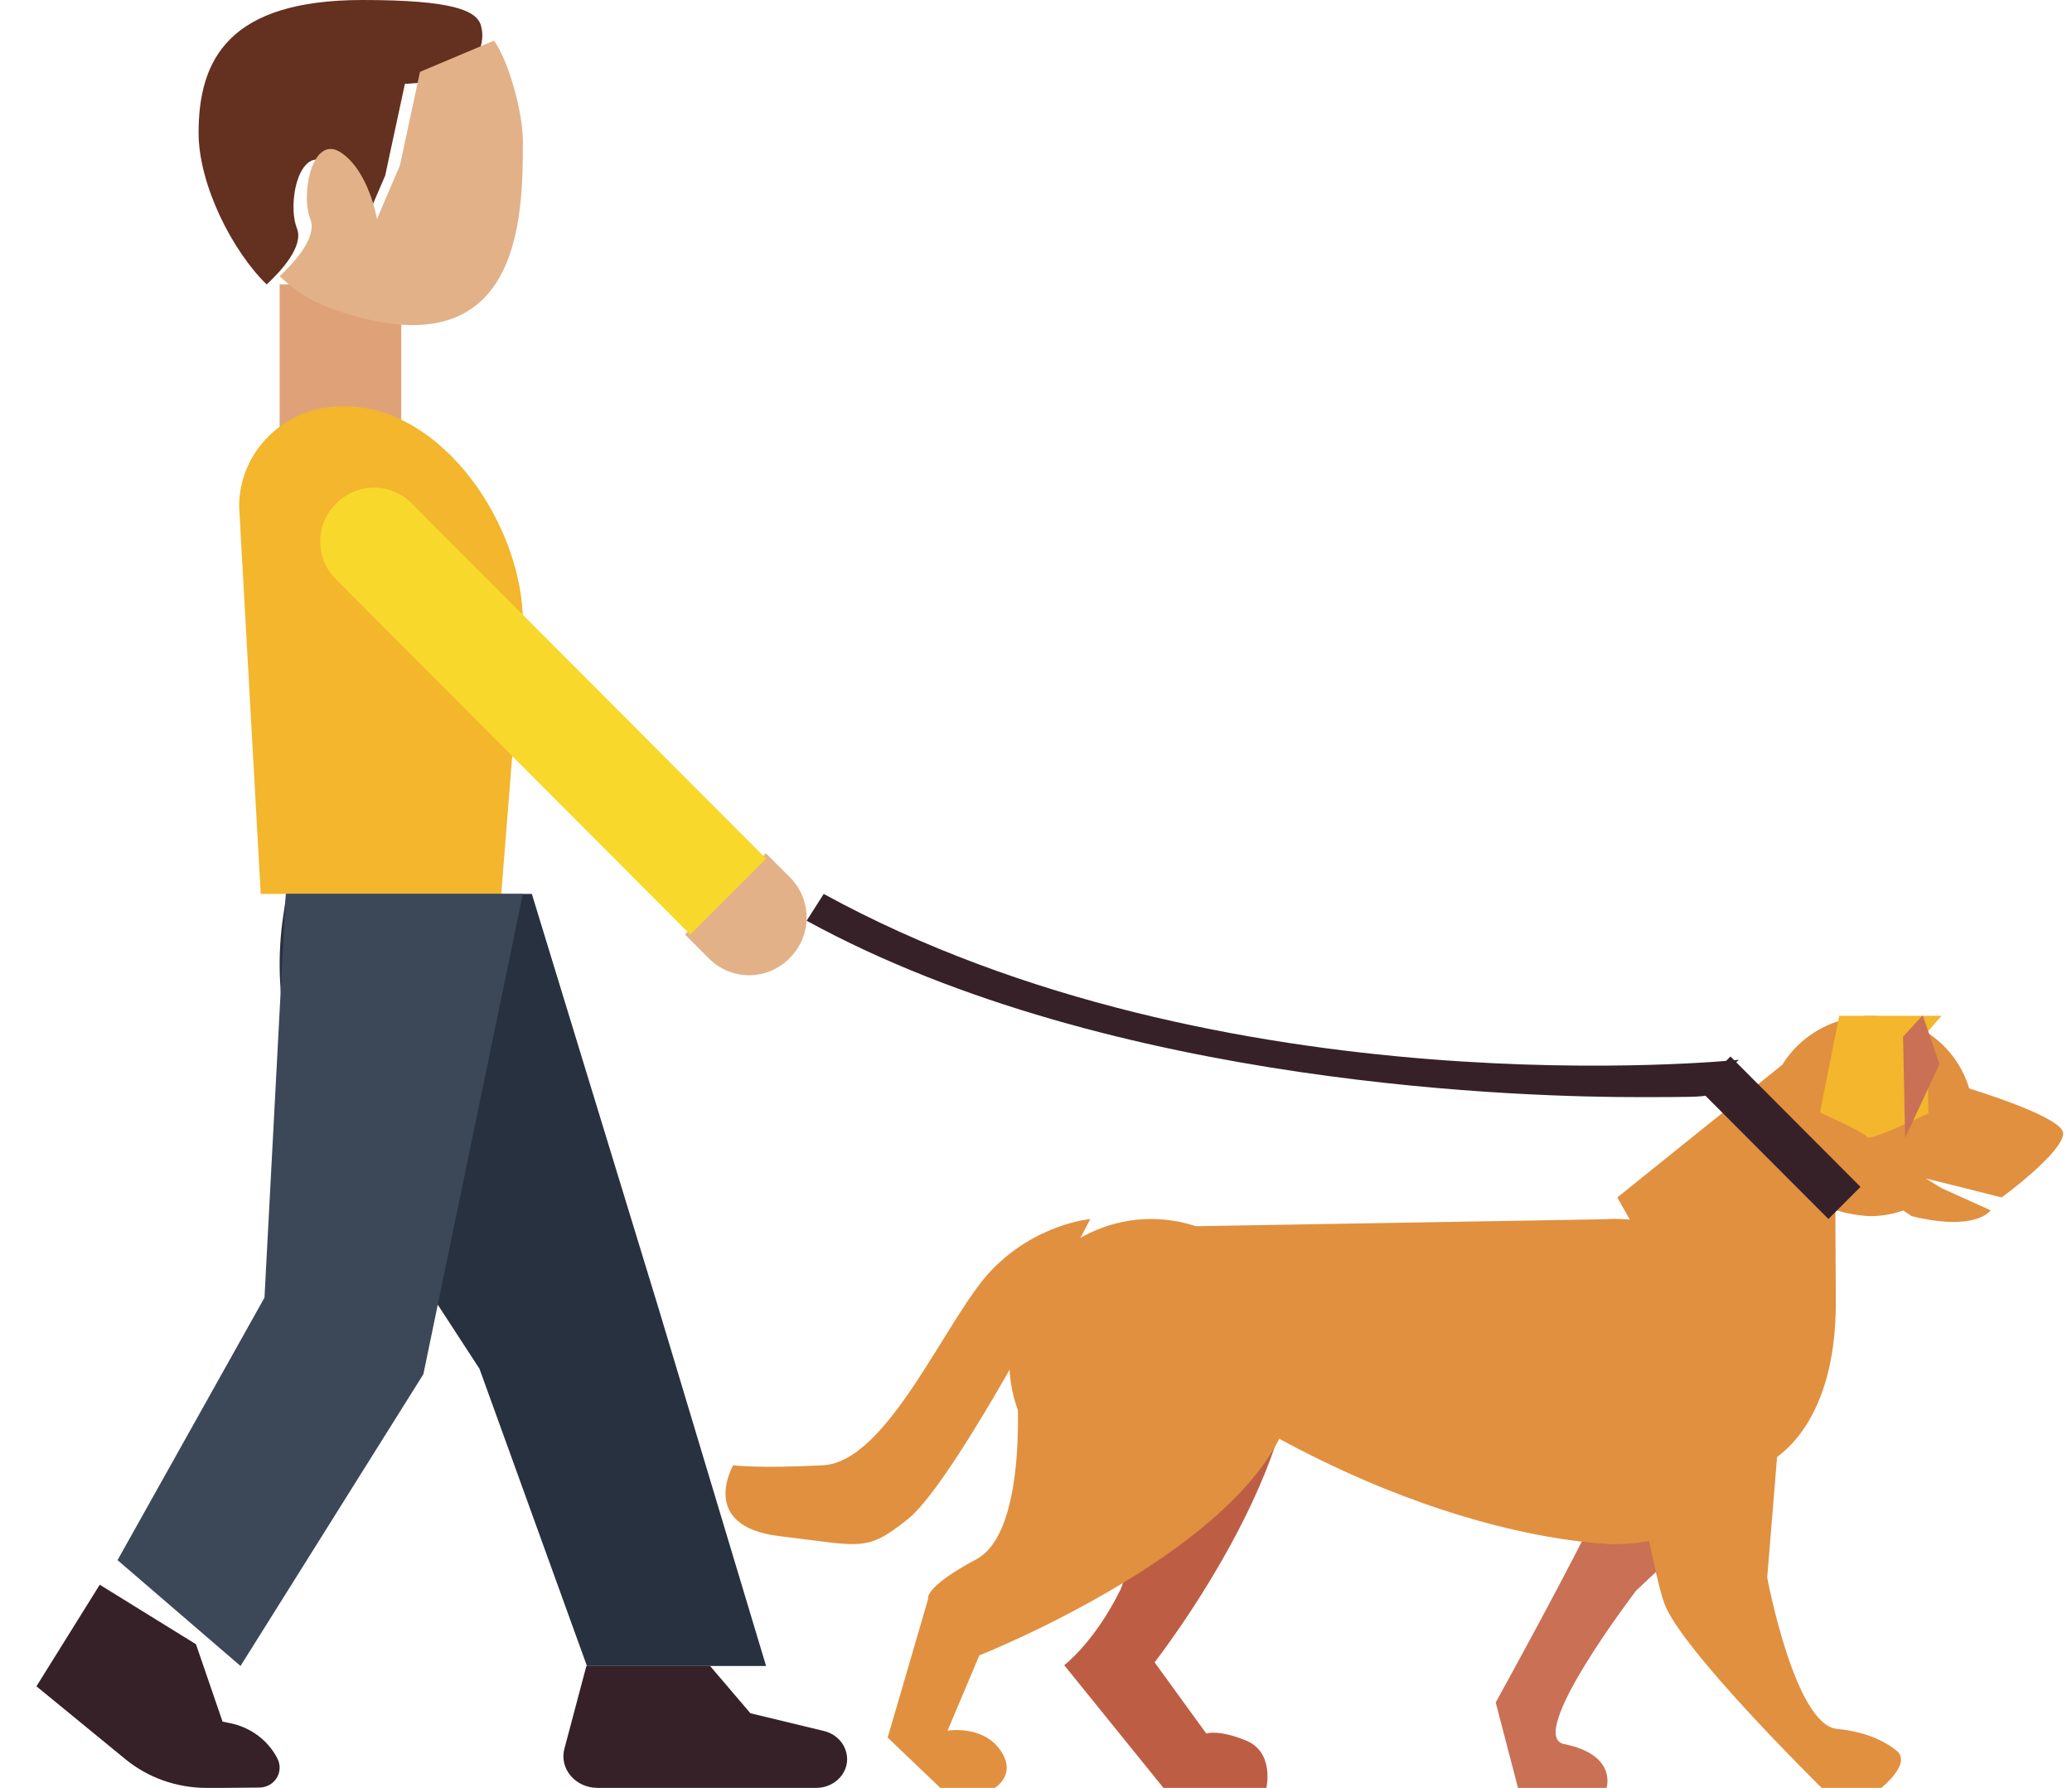
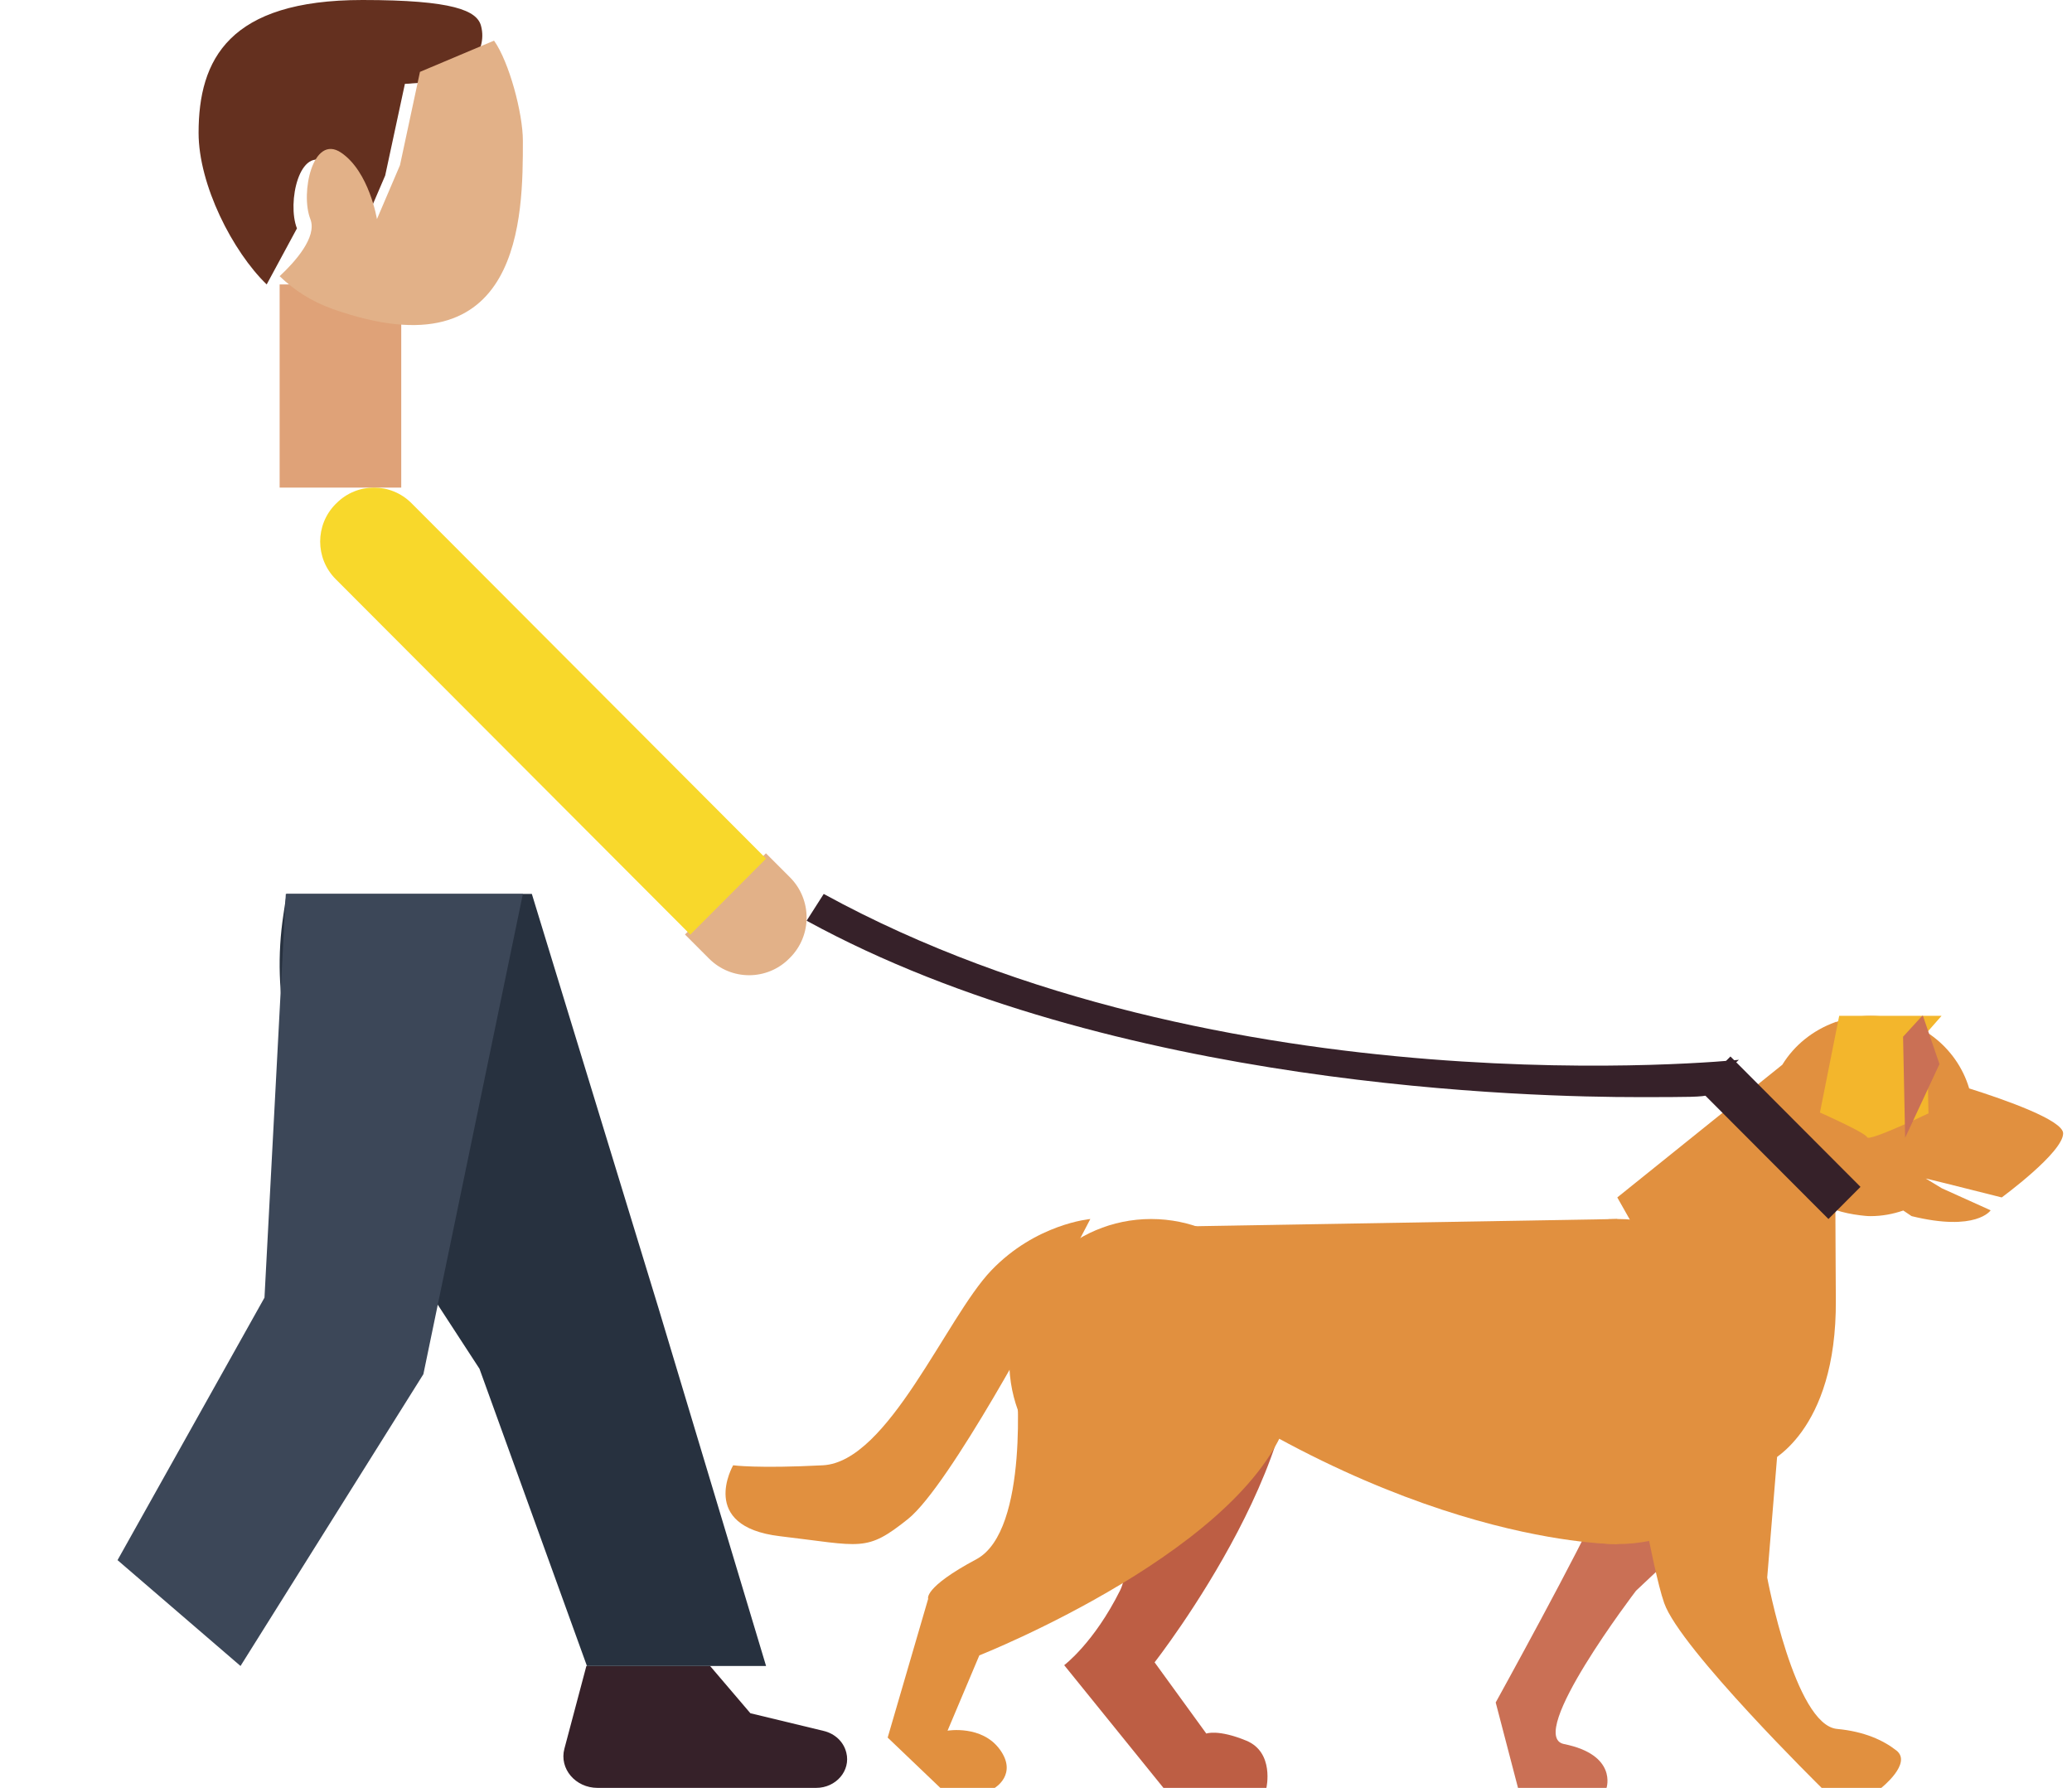
<svg xmlns="http://www.w3.org/2000/svg" width="51" height="44" viewBox="0 0 51 44" fill="none">
  <path fill-rule="evenodd" clip-rule="evenodd" d="M40.176 34C40.176 34 40.163 34.076 40.138 34.205C40.039 34.729 39.753 36.132 39.396 36.976C38.95 38.031 36.815 41.898 36.815 41.898L37.364 44H39.543C39.543 44 39.817 43.187 38.496 42.921C37.533 42.727 40.269 39.148 40.269 39.148L42.801 36.765L40.176 34Z" fill="#CA7055" />
  <path fill-rule="evenodd" clip-rule="evenodd" d="M19.854 22.659L20.275 22C30.119 27.39 42.678 26.092 42.801 26.082C42.801 26.082 42.801 26.082 42.304 26.541C41.807 27 42.801 27 40.316 27C37.832 27 27.413 26.797 19.854 22.659Z" fill="#362129" />
-   <path fill-rule="evenodd" clip-rule="evenodd" d="M5.478 44L6.381 43.992C6.76 43.989 6.995 43.606 6.829 43.279C6.607 42.843 6.182 42.511 5.659 42.406L5.478 42.37L4.824 40.465L2.455 39L0.897 41.5L3.087 43.294C3.643 43.75 4.35 44 5.082 44H5.478Z" fill="#362129" />
  <path fill-rule="evenodd" clip-rule="evenodd" d="M14.433 41L13.892 43.036C13.761 43.526 14.163 44 14.709 44H20.088C20.58 44 20.943 43.575 20.831 43.132L20.827 43.119C20.762 42.865 20.551 42.665 20.277 42.599L18.47 42.163L17.478 41H14.433Z" fill="#362129" />
  <path fill-rule="evenodd" clip-rule="evenodd" d="M6.883 12H9.876V7H6.883V12Z" fill="#DFA278" />
-   <path fill-rule="evenodd" clip-rule="evenodd" d="M12.338 22H6.418L5.886 12.462C5.886 11.102 7.018 10 8.413 10H8.483C10.906 10 12.87 12.95 12.87 15.31L12.338 22Z" fill="#F3B62C" />
  <path fill-rule="evenodd" clip-rule="evenodd" d="M18.856 41H14.447L11.802 33.686L8.197 28.15C7.11 26.481 6.676 24.474 6.976 22.509L7.053 22H13.091L16.211 32.202L18.856 41Z" fill="#27313F" />
  <path fill-rule="evenodd" clip-rule="evenodd" d="M5.92 41L2.893 38.395L6.51 31.935L7.035 22H12.87L10.421 33.819L5.92 41Z" fill="#3C4758" />
  <path fill-rule="evenodd" clip-rule="evenodd" d="M18.853 21L16.86 22.998L17.451 23.59C17.997 24.137 18.88 24.137 19.425 23.59L19.445 23.57C19.99 23.024 19.99 22.138 19.445 21.592L18.853 21Z" fill="#E2B188" />
  <path fill-rule="evenodd" clip-rule="evenodd" d="M10.129 12.384C9.618 11.872 8.792 11.872 8.282 12.384L8.263 12.402C7.753 12.913 7.753 13.742 8.263 14.253L16.991 23L18.856 21.131L10.129 12.384Z" fill="#F8D82B" />
-   <path fill-rule="evenodd" clip-rule="evenodd" d="M7.309 5.621C7.06 4.99 7.371 3.556 8.054 4.015C8.736 4.474 8.923 5.621 8.923 5.621L9.481 4.32L9.966 2.064L10.627 2.019C11.388 1.966 12.025 1.317 11.839 0.633C11.738 0.261 11.157 0 8.923 0C5.633 0 4.888 1.463 4.888 3.269C4.888 4.548 5.724 6.188 6.564 7C6.924 6.667 7.481 6.058 7.309 5.621Z" fill="#64301F" />
+   <path fill-rule="evenodd" clip-rule="evenodd" d="M7.309 5.621C7.06 4.99 7.371 3.556 8.054 4.015C8.736 4.474 8.923 5.621 8.923 5.621L9.481 4.32L9.966 2.064L10.627 2.019C11.388 1.966 12.025 1.317 11.839 0.633C11.738 0.261 11.157 0 8.923 0C5.633 0 4.888 1.463 4.888 3.269C4.888 4.548 5.724 6.188 6.564 7Z" fill="#64301F" />
  <path fill-rule="evenodd" clip-rule="evenodd" d="M10.337 1.769L9.845 4.066L9.278 5.392C9.278 5.392 9.088 4.223 8.395 3.756C7.702 3.289 7.387 4.749 7.639 5.392C7.814 5.837 7.248 6.457 6.883 6.797C7.236 7.137 7.665 7.421 8.206 7.611C12.87 9.248 12.87 5.303 12.87 3.464C12.87 2.788 12.533 1.525 12.16 1L10.337 1.769Z" fill="#E2B188" />
  <path fill-rule="evenodd" clip-rule="evenodd" d="M25.84 34.834C25.84 34.834 28.213 37.852 27.569 39.142C26.926 40.432 26.194 40.98 26.194 40.98L28.637 44H31.171C31.171 44 31.373 43.126 30.677 42.838C29.981 42.551 29.692 42.663 29.692 42.663L28.419 40.91C28.419 40.91 32.81 35.3 31.622 31.981C30.434 28.661 25.84 34.834 25.84 34.834Z" fill="#BD5E44" />
  <path fill-rule="evenodd" clip-rule="evenodd" d="M31.826 33.5C31.826 35.434 30.263 37 28.334 37C26.406 37 24.842 35.434 24.842 33.5C24.842 31.567 26.406 30 28.334 30C30.263 30 31.826 31.567 31.826 33.5Z" fill="#E1903F" />
  <path fill-rule="evenodd" clip-rule="evenodd" d="M47.905 29.126L47.4 29.003L47.795 29.243L48.998 29.786C48.998 29.786 48.647 30.32 47.052 29.929C46.978 29.878 46.91 29.832 46.847 29.791C46.593 29.878 46.325 29.929 46.041 29.929C45.956 29.929 45.872 29.919 45.788 29.909C45.577 29.883 45.372 29.842 45.176 29.776C45.181 30.497 45.181 31.25 45.187 31.987C45.213 35.273 43.501 36 43.501 36L39.808 29.469L43.87 26.203C44.165 25.722 44.623 25.353 45.176 25.154L45.187 25.143V25.154C45.456 25.056 45.74 25 46.041 25C47.2 25 48.164 25.758 48.469 26.786C49.365 27.069 50.782 27.569 50.782 27.892C50.782 28.363 49.27 29.469 49.27 29.469L47.905 29.126Z" fill="#E1903F" />
  <path fill-rule="evenodd" clip-rule="evenodd" d="M27.835 33.06V30.204L39.807 30V38C39.807 38 34.553 38.079 27.835 33.06Z" fill="#E1903F" />
  <path fill-rule="evenodd" clip-rule="evenodd" d="M25.021 33.932C25.021 33.932 25.348 37.668 24.034 38.372C22.718 39.075 22.846 39.347 22.846 39.347L21.849 42.762L23.145 44H24.484C24.484 44 25.054 43.665 24.61 43.055C24.166 42.446 23.323 42.592 23.323 42.592L24.105 40.739C24.105 40.739 30.865 38.066 31.754 34.723C32.643 31.38 25.021 33.932 25.021 33.932Z" fill="#E1903F" />
  <path fill-rule="evenodd" clip-rule="evenodd" d="M39.808 35C39.808 35 39.85 35.066 39.922 35.183C40.212 35.651 40.647 38.552 40.962 39.451C41.354 40.573 44.838 44 44.838 44H46.306C46.306 44 47.074 43.392 46.678 43.08C46.356 42.828 45.89 42.612 45.217 42.549C44.175 42.452 43.498 38.824 43.498 38.824L43.797 35.175L39.808 35Z" fill="#E1903F" />
  <path fill-rule="evenodd" clip-rule="evenodd" d="M26.837 30C26.837 30 25.498 30.114 24.394 31.271C23.29 32.427 21.864 35.979 20.253 36.061C18.643 36.144 18.046 36.061 18.046 36.061C18.046 36.061 17.171 37.566 19.196 37.806C21.22 38.044 21.313 38.21 22.348 37.384C23.382 36.558 25.766 32.053 25.766 32.053L26.837 30Z" fill="#E1903F" />
  <path fill-rule="evenodd" clip-rule="evenodd" d="M45.794 29.209L45.005 30L41.803 26.791L42.593 26L45.794 29.209Z" fill="#362129" />
  <path fill-rule="evenodd" clip-rule="evenodd" d="M47.789 25H45.27L44.796 27.379C44.796 27.379 45.913 27.874 45.958 27.988C46.002 28.101 47.467 27.4 47.467 27.4L47.428 25.411C47.428 25.411 47.598 25.218 47.789 25Z" fill="#F3B62C" />
  <path fill-rule="evenodd" clip-rule="evenodd" d="M47.313 25C47.064 25.273 46.842 25.514 46.842 25.514L46.893 28L47.738 26.187L47.331 25H47.313Z" fill="#CA7055" />
  <path fill-rule="evenodd" clip-rule="evenodd" d="M43.799 34C43.799 36.209 42.012 38 39.808 38C37.604 38 35.817 36.209 35.817 34C35.817 31.791 37.604 30 39.808 30C42.012 30 43.799 31.791 43.799 34Z" fill="#E1903F" />
</svg>